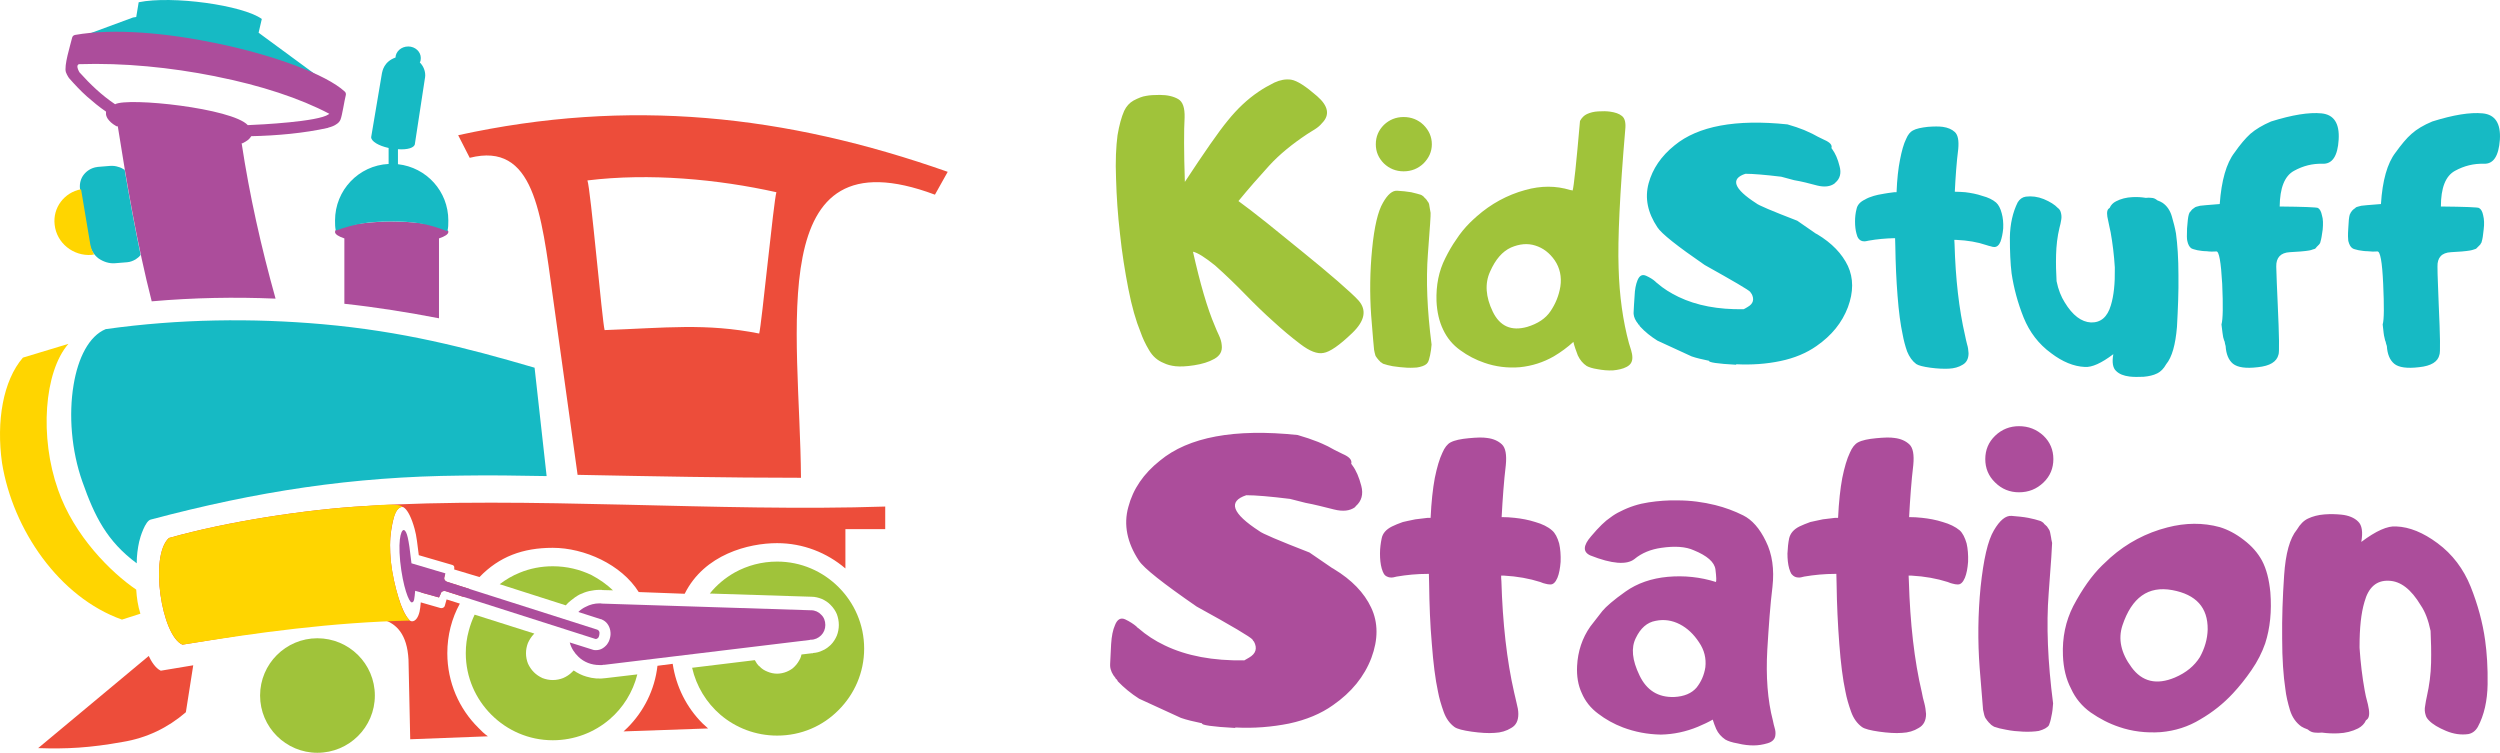
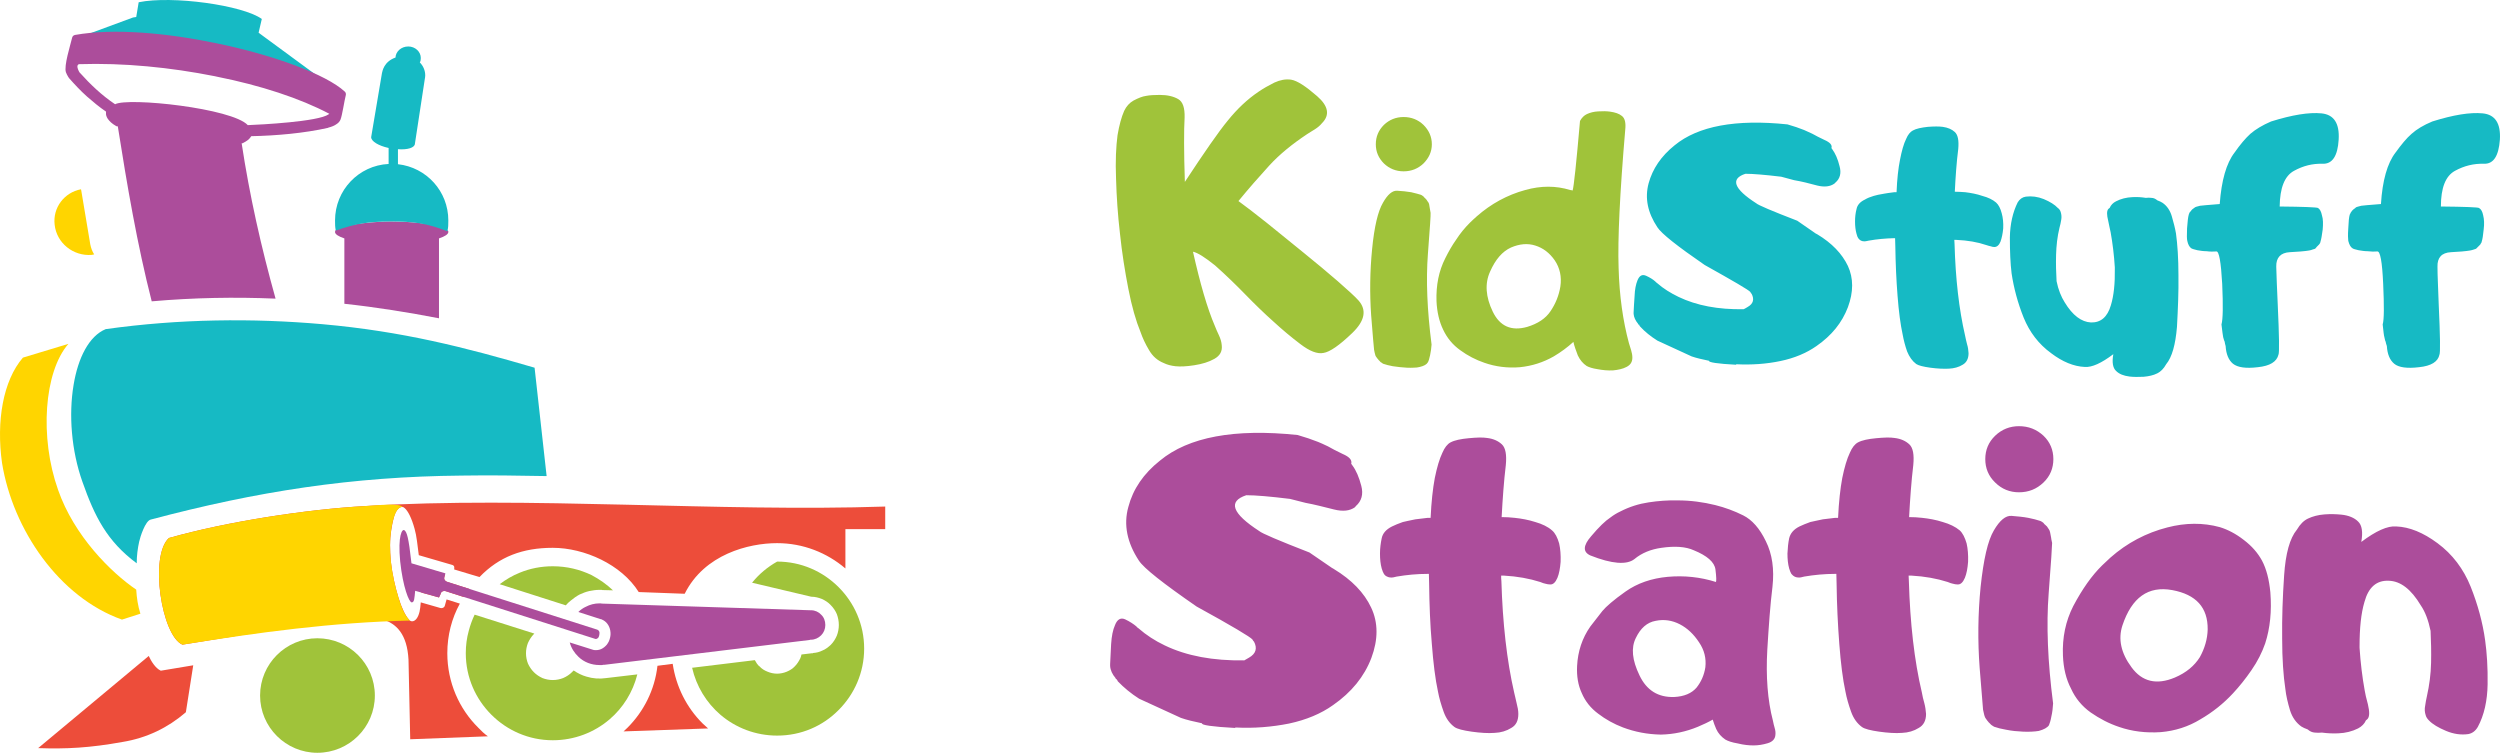
<svg xmlns="http://www.w3.org/2000/svg" version="1.1" id="Слой_1" x="0px" y="0px" viewBox="0 0 288.361 86.83" style="enable-background:new 0 0 288.361 86.83;" xml:space="preserve">
  <style type="text/css">
	.st0{fill-rule:evenodd;clip-rule:evenodd;fill:#A0C33A;}
	.st1{fill-rule:evenodd;clip-rule:evenodd;fill:#16BAC4;}
	.st2{fill-rule:evenodd;clip-rule:evenodd;fill:#AC4D9B;}
	.st3{fill-rule:evenodd;clip-rule:evenodd;fill:#ED4D3A;}
	.st4{fill-rule:evenodd;clip-rule:evenodd;fill:#FFD500;}
</style>
  <g>
    <path class="st0" d="M136.667,20.981c2.239-3.402,3.883-5.783,4.961-7.087c1.077-1.332,2.239-2.438,3.543-3.317   c0.539-0.368,1.134-0.709,1.814-1.049c0.68-0.312,1.304-0.425,1.928-0.34c0.709,0.113,1.701,0.765,3.005,1.899   s1.502,2.183,0.567,3.118c-0.227,0.283-0.51,0.51-0.822,0.709c-0.34,0.198-0.624,0.397-0.907,0.567   c-1.701,1.134-3.175,2.324-4.365,3.628c-1.191,1.304-2.381,2.665-3.543,4.082c0.822,0.595,1.928,1.446,3.317,2.551   c1.361,1.106,2.778,2.239,4.195,3.402c1.446,1.162,2.75,2.268,3.94,3.288c1.191,1.049,2.013,1.786,2.409,2.239   c0.964,1.106,0.709,2.353-0.737,3.742c-1.474,1.417-2.58,2.183-3.317,2.296c-0.709,0.142-1.587-0.198-2.665-1.02   c-1.049-0.794-2.098-1.672-3.146-2.636c-1.049-0.935-2.098-1.956-3.175-3.061c-1.077-1.106-2.239-2.239-3.515-3.373   c-1.162-0.935-2.013-1.474-2.551-1.587c0.822,3.657,1.644,6.52,2.523,8.561c0.142,0.34,0.283,0.709,0.482,1.106   c0.17,0.369,0.283,0.737,0.312,1.106c0.085,0.709-0.198,1.219-0.85,1.587c-0.652,0.369-1.417,0.595-2.324,0.737   c-0.907,0.142-1.616,0.17-2.154,0.113c-0.51-0.057-0.964-0.17-1.361-0.369c-0.709-0.283-1.276-0.765-1.701-1.502   c-0.425-0.709-0.737-1.389-0.964-2.041c-0.539-1.304-1.02-2.976-1.417-5.017c-0.397-2.041-0.737-4.167-0.964-6.35   c-0.255-2.183-0.397-4.309-0.454-6.35c-0.085-2.041,0-3.713,0.17-5.017c0.198-1.162,0.454-2.098,0.765-2.806   c0.255-0.539,0.624-0.935,1.077-1.191c0.539-0.283,1.02-0.482,1.446-0.539c0.425-0.085,0.964-0.113,1.587-0.113   c0.879,0,1.587,0.17,2.126,0.482s0.765,1.02,0.737,2.126C136.553,15.028,136.553,17.523,136.667,20.981L136.667,20.981z    M158.153,36.345c-0.17-2.494-0.142-5.046,0.113-7.625c0.255-2.608,0.68-4.365,1.247-5.329c0.539-0.964,1.106-1.446,1.672-1.389   c0.539,0.028,1.077,0.085,1.587,0.17c0.454,0.113,0.822,0.198,1.077,0.283c0.057,0.028,0.17,0.057,0.255,0.142   c0.057,0.028,0.113,0.085,0.198,0.198c0,0,0.085,0.057,0.227,0.227c0.028,0.028,0.085,0.113,0.17,0.255   c0.057,0.057,0.113,0.142,0.142,0.283c0.028,0.17,0.057,0.34,0.085,0.51c0,0.028,0.028,0.198,0.085,0.482   c0.028,0.198-0.085,1.786-0.312,4.762c-0.227,3.005-0.085,6.463,0.425,10.432c-0.028,0.397-0.085,0.822-0.17,1.219   s-0.17,0.68-0.255,0.822c-0.142,0.255-0.454,0.425-0.935,0.539c-0.198,0.057-0.454,0.085-0.709,0.085c-0.255,0.028-0.51,0-0.794,0   c-0.51-0.028-1.049-0.085-1.616-0.17c-0.425-0.085-0.794-0.17-1.106-0.283c-0.085-0.057-0.142-0.085-0.198-0.142   c-0.057,0-0.142-0.085-0.227-0.198c-0.057-0.028-0.113-0.113-0.198-0.227c0,0.028-0.057-0.057-0.198-0.255   c-0.028-0.028-0.085-0.113-0.113-0.283c-0.028-0.142-0.085-0.283-0.113-0.51C158.465,40.172,158.352,38.839,158.153,36.345   L158.153,36.345z M161.895,13.498c0.907,0,1.672,0.312,2.296,0.907c0.624,0.624,0.964,1.361,0.964,2.239   c0,0.85-0.34,1.587-0.964,2.211c-0.624,0.595-1.389,0.907-2.296,0.907c-0.879,0-1.644-0.312-2.268-0.907   c-0.624-0.624-0.935-1.361-0.935-2.211c0-0.879,0.312-1.616,0.935-2.239C160.251,13.809,161.016,13.498,161.895,13.498   L161.895,13.498z M171.873,31.328c0.624-1.417,1.417-2.324,2.409-2.778c0.992-0.425,1.928-0.51,2.806-0.227   c0.907,0.283,1.644,0.85,2.239,1.701c0.595,0.879,0.822,1.899,0.652,3.033c-0.17,1.02-0.539,1.956-1.134,2.835   c-0.567,0.85-1.474,1.446-2.693,1.814c-1.814,0.51-3.146-0.057-3.969-1.757S171.249,32.688,171.873,31.328L171.873,31.328z    M181.482,39.435c0.113,0.51,0.312,1.02,0.51,1.559c0.255,0.539,0.595,0.935,1.02,1.219c0.255,0.142,0.68,0.283,1.247,0.368   c0.595,0.113,1.191,0.17,1.786,0.142c0.595-0.057,1.134-0.17,1.559-0.397c0.454-0.227,0.68-0.567,0.68-1.077   c0-0.283-0.057-0.567-0.142-0.85s-0.17-0.567-0.255-0.822c-0.68-2.523-1.105-5.443-1.191-8.702   c-0.113-3.288,0.142-8.589,0.765-15.902c0.085-0.794-0.028-1.304-0.369-1.587c-0.34-0.283-0.794-0.425-1.389-0.51   c-0.397-0.057-0.85-0.057-1.361-0.028c-0.51,0.028-0.935,0.142-1.304,0.312c-0.312,0.142-0.595,0.425-0.794,0.794   c-0.425,4.876-0.709,7.569-0.85,8.022c-0.085-0.028-0.198-0.057-0.283-0.057c-1.644-0.51-3.373-0.51-5.187,0   c-2.069,0.567-3.94,1.587-5.584,3.033c-0.255,0.227-0.539,0.482-0.794,0.737c-0.595,0.595-1.134,1.247-1.587,1.956   c-0.482,0.68-0.879,1.389-1.247,2.126c-0.765,1.502-1.077,3.146-1.02,4.961c0.057,1.247,0.312,2.353,0.765,3.288   c0.454,0.964,1.106,1.757,1.984,2.381c0.85,0.624,1.786,1.106,2.778,1.446c1.304,0.454,2.665,0.624,4.082,0.51   c1.417-0.142,2.721-0.567,3.912-1.247C180.037,40.625,180.802,40.058,181.482,39.435L181.482,39.435z" />
    <path class="st1" d="M207.306,25.46l2.126,1.474c0.057,0.028,0.113,0.057,0.17,0.085c1.701,1.02,2.863,2.239,3.543,3.657   c0.652,1.417,0.652,3.005,0,4.762c-0.68,1.786-1.871,3.26-3.628,4.479c-1.134,0.794-2.523,1.389-4.167,1.729   c-1.616,0.34-3.317,0.454-5.074,0.369c0,0.028-0.028,0.028-0.028,0.028v0.028c-2.183-0.113-3.203-0.283-3.118-0.454   c-0.794-0.17-1.446-0.312-2.013-0.51l-3.94-1.814c-0.765-0.482-1.446-1.02-2.013-1.644c-0.028-0.028-0.028-0.057-0.057-0.085   c-0.028-0.028-0.028-0.057-0.028-0.113c-0.028,0-0.085,0-0.113-0.028c-0.028-0.057-0.028-0.085-0.028-0.085   c-0.283-0.34-0.482-0.737-0.51-1.134v-0.17c0.028-0.539,0.057-1.162,0.113-1.899c0.028-0.737,0.142-1.332,0.34-1.814   c0.227-0.539,0.539-0.709,0.992-0.51c0.425,0.198,0.765,0.397,1.049,0.652c0.057,0.057,0.085,0.085,0.113,0.113   c0.028,0.028,0.057,0.028,0.113,0.085c0.709,0.624,1.531,1.134,2.466,1.587c2.069,0.992,4.564,1.474,7.512,1.417   c0.085-0.057,0.255-0.113,0.454-0.255c0.652-0.369,0.794-0.879,0.454-1.531c-0.028-0.028-0.057-0.028-0.085-0.085   c0-0.028-0.028-0.057-0.057-0.113c-0.17-0.227-1.928-1.247-5.272-3.118c-3.175-2.183-4.989-3.628-5.443-4.337   c-1.134-1.701-1.474-3.373-1.02-5.074c0.454-1.672,1.446-3.146,3.005-4.394c2.693-2.211,7.03-3.033,13.011-2.409   c0.709,0.198,1.361,0.425,1.928,0.652c0.198,0.085,0.51,0.227,0.935,0.425c0.397,0.227,0.85,0.454,1.389,0.709   c0.652,0.283,0.935,0.595,0.822,0.935c0.028,0.057,0.057,0.113,0.113,0.17c0.34,0.482,0.624,1.106,0.822,1.928   c0.227,0.794,0.057,1.446-0.482,1.899c-0.057,0.057-0.085,0.085-0.113,0.113c-0.482,0.34-1.134,0.425-1.956,0.227   c-0.935-0.255-1.843-0.482-2.693-0.624l-1.474-0.397c-1.899-0.227-3.26-0.34-4.139-0.34c-1.757,0.567-1.361,1.729,1.247,3.402   C202.771,23.646,204.358,24.326,207.306,25.46L207.306,25.46z M218.758,22.172c0.057-1.502,0.198-2.75,0.397-3.742   c0.198-1.02,0.425-1.843,0.709-2.409c0.198-0.482,0.482-0.822,0.765-0.964c0.397-0.227,0.992-0.34,1.729-0.425   c0.737-0.057,1.304-0.057,1.729,0c0.595,0.085,1.049,0.283,1.389,0.595c0.369,0.34,0.482,0.992,0.397,1.956   c-0.198,1.559-0.312,3.203-0.397,4.932c0.397,0,0.822,0.028,1.219,0.057c0.652,0.085,1.304,0.198,1.956,0.425   c0.652,0.17,1.191,0.425,1.587,0.765c0.283,0.255,0.51,0.68,0.652,1.247c0.142,0.51,0.198,1.077,0.17,1.729   c-0.057,0.624-0.17,1.134-0.312,1.531c-0.17,0.425-0.425,0.624-0.709,0.624c-0.113,0-0.283-0.028-0.425-0.085   c-0.113-0.028-0.283-0.057-0.51-0.142c-0.992-0.34-2.154-0.539-3.43-0.595h-0.255c0,0.142,0.028,0.312,0.028,0.482   c0.113,3.997,0.51,7.512,1.219,10.573c0.057,0.312,0.142,0.652,0.227,0.992c0.113,0.34,0.142,0.68,0.17,1.02   c0,0.624-0.227,1.077-0.68,1.332c-0.454,0.283-0.992,0.425-1.587,0.454c-0.595,0.028-1.332,0-2.154-0.113s-1.361-0.255-1.616-0.425   c-0.454-0.34-0.794-0.822-1.049-1.446c-0.227-0.652-0.397-1.304-0.51-1.928c-0.255-1.162-0.454-2.665-0.595-4.507   c-0.142-1.814-0.227-3.713-0.255-5.669c0-0.312-0.028-0.652-0.028-0.964h-0.113c-0.992,0.028-1.984,0.113-2.92,0.283   c-0.255,0.057-0.425,0.085-0.482,0.085c-0.17,0-0.312-0.028-0.425-0.085s-0.198-0.142-0.312-0.283   c-0.057-0.085-0.142-0.255-0.198-0.51c-0.113-0.397-0.17-0.879-0.17-1.417c0-0.51,0.057-0.992,0.17-1.417   c0.085-0.482,0.425-0.85,0.964-1.106c0.283-0.17,0.624-0.312,1.02-0.425c0.283-0.085,0.652-0.17,1.191-0.255   c0.227-0.057,0.595-0.085,1.162-0.17H218.758z M248.834,23.107c0.255,0.085,0.454,0.198,0.595,0.283   c0.51,0.34,0.879,0.879,1.077,1.559c0.198,0.68,0.369,1.332,0.482,1.984c0.17,1.247,0.283,2.863,0.283,4.791   c0.028,1.928-0.057,3.912-0.17,5.981c-0.17,2.041-0.567,3.487-1.247,4.309c-0.283,0.51-0.624,0.85-1.02,1.049   c-0.454,0.227-0.964,0.34-1.587,0.397c-0.595,0.028-1.162,0.028-1.616-0.028c-0.68-0.085-1.191-0.283-1.559-0.652   c-0.368-0.34-0.482-0.992-0.312-1.928c-1.389,1.049-2.466,1.531-3.288,1.474c-1.276-0.057-2.58-0.595-3.883-1.587   c-1.446-1.049-2.494-2.438-3.175-4.11c-0.68-1.701-1.134-3.402-1.389-5.102c-0.142-1.162-0.198-2.551-0.198-4.139   c0.028-1.559,0.34-2.92,0.907-4.054c0.227-0.369,0.539-0.595,0.935-0.652c0.68-0.085,1.361,0,2.069,0.283   c0.737,0.312,1.276,0.652,1.616,1.02c0.17,0.113,0.283,0.283,0.34,0.482c0.085,0.283,0.113,0.567,0.057,0.879   c-0.057,0.34-0.113,0.624-0.198,0.907c-0.255,1.049-0.368,2.098-0.397,3.146c-0.028,1.049,0,2.069,0.057,3.033   c0.198,0.992,0.539,1.814,0.935,2.438c0.907,1.502,1.928,2.268,3.033,2.324c1.134,0.028,1.899-0.624,2.296-1.984   c0.34-1.106,0.482-2.523,0.454-4.195c0-0.057,0-0.113,0-0.17c-0.085-1.417-0.255-2.778-0.482-4.054   c-0.057-0.283-0.17-0.737-0.283-1.332c-0.17-0.68-0.17-1.106,0-1.332c0.057-0.057,0.113-0.113,0.17-0.142   c0.142-0.34,0.397-0.595,0.737-0.765c0.539-0.283,1.191-0.454,1.899-0.482c0.51-0.028,1.02,0,1.531,0.085   c0.227-0.028,0.454-0.028,0.652,0C248.408,22.824,248.635,22.937,248.834,23.107L248.834,23.107z M264.112,29.088   c-1.049,0.057-1.587,0.624-1.559,1.672c0.028,1.077,0.085,2.523,0.17,4.337c0.17,3.685,0.198,5.613,0.085,5.811   c-0.198,0.822-0.992,1.304-2.381,1.446c-1.389,0.17-2.324,0.028-2.863-0.397c-0.51-0.425-0.794-1.106-0.85-2.041   c-0.057-0.17-0.085-0.34-0.113-0.51c-0.028-0.028-0.085-0.198-0.17-0.51c-0.028-0.17-0.113-0.68-0.198-1.474   c0.17-0.567,0.198-2.126,0.085-4.677c-0.142-2.551-0.368-3.798-0.68-3.742c-0.312,0.028-0.709,0.028-1.134-0.028   c-0.368,0-0.709-0.057-1.049-0.113c-0.34-0.085-0.567-0.142-0.709-0.227c-0.198-0.142-0.369-0.425-0.454-0.85   c-0.057-0.198-0.057-0.68-0.028-1.446c0.057-0.765,0.113-1.304,0.198-1.587c0.028-0.085,0.057-0.17,0.085-0.227   c0.028-0.028,0.085-0.085,0.17-0.198c0.028-0.057,0.085-0.113,0.17-0.198c0,0,0.057-0.028,0.198-0.142   c0.057-0.057,0.142-0.113,0.255-0.142c0.113-0.028,0.255-0.057,0.425-0.113c0.142-0.028,0.907-0.085,2.268-0.198   c0.198-2.721,0.765-4.706,1.701-5.924c0.652-0.935,1.276-1.672,1.842-2.183c0.595-0.51,1.389-0.992,2.381-1.417   c2.438-0.765,4.394-1.077,5.811-0.935c1.446,0.142,2.098,1.162,1.984,3.033c-0.113,1.899-0.737,2.835-1.871,2.778   c-1.134-0.028-2.211,0.227-3.288,0.822c-1.077,0.595-1.616,1.956-1.644,4.11c2.778,0.028,4.252,0.085,4.422,0.17   c0.227,0.142,0.368,0.425,0.454,0.85c0.142,0.425,0.142,0.992,0.085,1.644c-0.085,0.652-0.17,1.134-0.255,1.389   c0,0.057-0.028,0.142-0.085,0.227c-0.028,0.057-0.085,0.113-0.17,0.198l-0.198,0.198c0,0.028-0.057,0.085-0.17,0.198   c-0.057,0.028-0.17,0.057-0.283,0.085c-0.113,0.057-0.255,0.085-0.397,0.113c-0.028,0-0.17,0.028-0.397,0.057   C265.785,28.975,265.189,29.031,264.112,29.088L264.112,29.088z M282.708,29.088c-1.077,0.057-1.587,0.624-1.559,1.672   c0,1.077,0.085,2.523,0.142,4.337c0.17,3.685,0.198,5.613,0.085,5.811c-0.17,0.822-0.964,1.304-2.353,1.446   c-1.389,0.17-2.353,0.028-2.863-0.397c-0.51-0.425-0.794-1.106-0.85-2.041c-0.057-0.17-0.113-0.34-0.142-0.51   c-0.028-0.028-0.085-0.198-0.142-0.51c-0.057-0.17-0.113-0.68-0.198-1.474c0.17-0.567,0.17-2.126,0.057-4.677   c-0.113-2.551-0.34-3.798-0.68-3.742c-0.312,0.028-0.68,0.028-1.134-0.028c-0.34,0-0.68-0.057-1.02-0.113   c-0.368-0.085-0.595-0.142-0.709-0.227c-0.227-0.142-0.368-0.425-0.482-0.85c-0.028-0.198-0.057-0.68,0-1.446   c0.028-0.765,0.085-1.304,0.17-1.587c0.057-0.085,0.085-0.17,0.113-0.227c0.028-0.028,0.057-0.085,0.142-0.198   c0.028-0.057,0.113-0.113,0.198-0.198c0,0,0.057-0.028,0.198-0.142c0.028-0.057,0.113-0.113,0.255-0.142   c0.113-0.028,0.255-0.057,0.425-0.113c0.113-0.028,0.879-0.085,2.268-0.198c0.17-2.721,0.737-4.706,1.672-5.924   c0.68-0.935,1.276-1.672,1.871-2.183c0.567-0.51,1.361-0.992,2.381-1.417c2.438-0.765,4.365-1.077,5.811-0.935   s2.098,1.162,1.984,3.033c-0.142,1.899-0.737,2.835-1.871,2.778c-1.134-0.028-2.239,0.227-3.317,0.822s-1.616,1.956-1.616,4.11   c2.778,0.028,4.252,0.085,4.394,0.17c0.255,0.142,0.397,0.425,0.482,0.85c0.113,0.425,0.142,0.992,0.057,1.644   c-0.057,0.652-0.142,1.134-0.227,1.389c0,0.057-0.028,0.142-0.113,0.227c0,0.057-0.057,0.113-0.142,0.198l-0.198,0.198   c-0.028,0.028-0.085,0.085-0.198,0.198c-0.057,0.028-0.142,0.057-0.255,0.085c-0.142,0.057-0.283,0.085-0.425,0.113   c-0.028,0-0.142,0.028-0.397,0.057C284.38,28.975,283.785,29.031,282.708,29.088L282.708,29.088z" />
    <path class="st2" d="M151.038,63.728l2.608,1.786c0.085,0.028,0.142,0.085,0.198,0.113c2.069,1.247,3.515,2.75,4.309,4.45   c0.822,1.729,0.822,3.685,0.028,5.811c-0.822,2.154-2.296,3.968-4.422,5.443c-1.389,0.992-3.09,1.701-5.074,2.126   c-1.984,0.397-4.054,0.567-6.18,0.454c-0.028,0.028-0.028,0.028-0.028,0.028v0.028c-2.665-0.142-3.94-0.34-3.827-0.539   c-0.964-0.198-1.786-0.397-2.438-0.624l-4.819-2.211c-0.935-0.595-1.757-1.276-2.466-2.013c0-0.057-0.028-0.085-0.057-0.113   c-0.028,0-0.057-0.057-0.057-0.113c-0.028,0-0.085-0.028-0.113-0.057c-0.028-0.057-0.028-0.085-0.028-0.085   c-0.368-0.425-0.595-0.907-0.624-1.389v-0.227c0.028-0.624,0.057-1.389,0.113-2.296c0.057-0.907,0.198-1.644,0.454-2.211   c0.255-0.652,0.652-0.879,1.162-0.652c0.539,0.255,0.964,0.539,1.304,0.822c0.057,0.085,0.085,0.113,0.142,0.142   c0.028,0.028,0.085,0.057,0.113,0.085c0.879,0.765,1.871,1.417,3.005,1.956c2.523,1.219,5.584,1.786,9.184,1.729   c0.113-0.057,0.283-0.17,0.539-0.312c0.794-0.454,0.992-1.077,0.567-1.871c-0.057-0.028-0.085-0.057-0.085-0.085   c-0.028-0.028-0.057-0.085-0.085-0.142c-0.227-0.283-2.353-1.559-6.435-3.798c-3.855-2.665-6.094-4.422-6.661-5.301   c-1.361-2.069-1.786-4.139-1.219-6.18c0.539-2.069,1.757-3.855,3.657-5.357c3.288-2.721,8.589-3.713,15.874-2.948   c0.879,0.255,1.644,0.51,2.353,0.794c0.255,0.113,0.624,0.255,1.134,0.51c0.482,0.283,1.049,0.567,1.701,0.879   c0.794,0.34,1.106,0.709,0.992,1.134c0.028,0.057,0.085,0.113,0.142,0.198c0.425,0.567,0.765,1.361,1.02,2.353   c0.255,0.964,0.028,1.757-0.624,2.324c-0.057,0.057-0.085,0.113-0.113,0.142c-0.595,0.425-1.389,0.51-2.409,0.255   c-1.134-0.283-2.211-0.567-3.288-0.765l-1.786-0.454c-2.296-0.283-3.969-0.425-5.046-0.425c-2.154,0.709-1.644,2.098,1.502,4.139   C145.539,61.516,147.467,62.339,151.038,63.728L151.038,63.728z M165.013,59.731c0.085-1.843,0.255-3.373,0.482-4.592   c0.255-1.247,0.539-2.211,0.879-2.92c0.255-0.595,0.567-0.992,0.935-1.191c0.482-0.255,1.191-0.397,2.098-0.482   c0.907-0.085,1.616-0.113,2.126-0.028c0.709,0.085,1.276,0.34,1.701,0.737c0.425,0.397,0.567,1.191,0.454,2.381   c-0.227,1.899-0.368,3.912-0.482,6.009c0.51,0,0.992,0.028,1.502,0.085c0.794,0.085,1.587,0.227,2.381,0.482   c0.794,0.227,1.446,0.539,1.928,0.964c0.368,0.312,0.624,0.822,0.822,1.502c0.142,0.624,0.198,1.332,0.17,2.126   c-0.057,0.737-0.17,1.361-0.368,1.843c-0.227,0.539-0.51,0.794-0.85,0.765c-0.17,0-0.34-0.028-0.539-0.085   c-0.142-0.028-0.34-0.085-0.595-0.198c-1.247-0.397-2.636-0.652-4.195-0.737h-0.312c0,0.198,0,0.425,0.028,0.624   c0.142,4.847,0.624,9.156,1.474,12.869c0.085,0.397,0.198,0.794,0.283,1.219c0.113,0.425,0.198,0.85,0.198,1.247   c0,0.765-0.255,1.304-0.822,1.616c-0.539,0.34-1.191,0.539-1.928,0.567c-0.737,0.057-1.616,0-2.636-0.142   c-0.992-0.142-1.672-0.312-1.984-0.539c-0.539-0.397-0.964-0.964-1.247-1.757c-0.283-0.794-0.51-1.559-0.652-2.324   c-0.312-1.446-0.539-3.26-0.709-5.499c-0.198-2.239-0.283-4.535-0.312-6.917c0-0.397-0.028-0.794-0.028-1.162h-0.142   c-1.219,0-2.409,0.113-3.572,0.312c-0.312,0.085-0.51,0.113-0.595,0.113c-0.17,0-0.34-0.028-0.51-0.113   c-0.142-0.057-0.255-0.142-0.368-0.312c-0.085-0.142-0.17-0.34-0.255-0.624c-0.142-0.51-0.198-1.077-0.198-1.729   c0-0.624,0.085-1.219,0.198-1.757c0.113-0.567,0.51-1.02,1.191-1.361c0.34-0.17,0.765-0.34,1.247-0.51   c0.312-0.085,0.794-0.17,1.446-0.312c0.255-0.028,0.737-0.085,1.417-0.17H165.013z M190.978,71.608   c-0.992,0.17-1.757,0.85-2.296,1.984c-0.567,1.134-0.425,2.551,0.425,4.309c0.822,1.729,2.154,2.551,3.997,2.494   c1.162-0.057,2.013-0.425,2.58-1.077c0.539-0.68,0.879-1.446,1.02-2.353c0.113-1.02-0.113-1.984-0.737-2.891   c-0.595-0.907-1.332-1.616-2.211-2.069S191.942,71.409,190.978,71.608L190.978,71.608z M197.867,65.683   c-0.113-0.85-0.964-1.587-2.494-2.211c-0.935-0.425-2.183-0.51-3.742-0.283c-1.219,0.17-2.268,0.595-3.118,1.304   c-0.879,0.68-2.58,0.567-5.074-0.425c-0.879-0.397-0.85-1.134,0.085-2.211c0.907-1.077,1.644-1.786,2.211-2.154   c0.368-0.283,0.737-0.51,1.162-0.709c1.049-0.539,2.126-0.879,3.26-1.049c1.106-0.17,2.239-0.255,3.345-0.227   c1.502,0,2.948,0.198,4.337,0.539c1.134,0.283,2.211,0.68,3.231,1.191c1.02,0.51,1.899,1.502,2.608,2.976   c0.737,1.474,0.992,3.231,0.765,5.272c-0.255,2.041-0.425,4.45-0.595,7.257c-0.17,3.061,0.028,5.811,0.652,8.192   c0.057,0.283,0.113,0.539,0.198,0.822c0.085,0.283,0.113,0.539,0.085,0.794c-0.028,0.454-0.312,0.794-0.879,0.964   c-0.567,0.17-1.105,0.255-1.644,0.255c-0.539,0-1.134-0.057-1.814-0.227c-0.68-0.113-1.162-0.283-1.446-0.454   c-0.454-0.312-0.822-0.709-1.049-1.219c-0.17-0.369-0.283-0.737-0.397-1.077c-0.539,0.312-1.106,0.567-1.701,0.822   c-1.361,0.567-2.806,0.879-4.28,0.907c-1.559-0.028-3.005-0.312-4.365-0.822c-1.049-0.397-2.013-0.935-2.863-1.587   c-0.879-0.652-1.502-1.446-1.899-2.381c-0.425-0.907-0.595-1.956-0.539-3.118c0.085-1.701,0.595-3.231,1.531-4.564   c0.51-0.652,0.964-1.247,1.389-1.786c0.425-0.51,1.304-1.276,2.665-2.239c1.361-0.964,3.005-1.531,4.876-1.701   c1.899-0.17,3.77,0.028,5.556,0.595C197.98,67.044,197.98,66.562,197.867,65.683L197.867,65.683z M212.012,59.731   c0.085-1.843,0.255-3.373,0.482-4.592c0.255-1.247,0.539-2.211,0.879-2.92c0.255-0.595,0.567-0.992,0.935-1.191   c0.482-0.255,1.191-0.397,2.098-0.482c0.907-0.085,1.616-0.113,2.126-0.028c0.709,0.085,1.276,0.34,1.701,0.737   c0.425,0.397,0.567,1.191,0.454,2.381c-0.227,1.899-0.369,3.912-0.482,6.009c0.51,0,0.992,0.028,1.502,0.085   c0.794,0.085,1.587,0.227,2.381,0.482c0.794,0.227,1.446,0.539,1.956,0.964c0.34,0.312,0.595,0.822,0.794,1.502   c0.142,0.624,0.198,1.332,0.17,2.126c-0.057,0.737-0.17,1.361-0.368,1.843c-0.227,0.539-0.51,0.794-0.85,0.765   c-0.17,0-0.34-0.028-0.539-0.085c-0.142-0.028-0.34-0.085-0.595-0.198c-1.247-0.397-2.636-0.652-4.195-0.737h-0.312   c0,0.198,0.028,0.425,0.028,0.624c0.142,4.847,0.624,9.156,1.502,12.869c0.057,0.397,0.17,0.794,0.283,1.219   c0.113,0.425,0.17,0.85,0.198,1.247c0,0.765-0.283,1.304-0.85,1.616c-0.539,0.34-1.191,0.539-1.928,0.567   c-0.737,0.057-1.616,0-2.636-0.142c-0.992-0.142-1.672-0.312-1.984-0.539c-0.539-0.397-0.964-0.964-1.247-1.757   s-0.51-1.559-0.652-2.324c-0.312-1.446-0.539-3.26-0.709-5.499c-0.17-2.239-0.283-4.535-0.312-6.917   c0-0.397-0.028-0.794-0.028-1.162h-0.142c-1.219,0-2.409,0.113-3.572,0.312c-0.312,0.085-0.482,0.113-0.567,0.113   c-0.198,0-0.369-0.028-0.539-0.113c-0.113-0.057-0.227-0.142-0.368-0.312c-0.085-0.142-0.17-0.34-0.255-0.624   c-0.142-0.51-0.198-1.077-0.198-1.729c0.028-0.624,0.085-1.219,0.198-1.757c0.142-0.567,0.51-1.02,1.191-1.361   c0.369-0.17,0.765-0.34,1.247-0.51c0.34-0.085,0.822-0.17,1.446-0.312c0.255-0.028,0.737-0.085,1.417-0.17H212.012z    M228.339,76.994c-0.227-3.033-0.198-6.151,0.113-9.298c0.34-3.175,0.822-5.329,1.531-6.52c0.68-1.162,1.361-1.729,2.041-1.672   s1.332,0.113,1.928,0.227c0.567,0.113,0.992,0.227,1.332,0.34c0.085,0.028,0.17,0.057,0.283,0.142   c0.085,0.057,0.17,0.113,0.255,0.255c0,0,0.113,0.085,0.283,0.255c0.028,0.057,0.113,0.17,0.227,0.34   c0.057,0.085,0.113,0.198,0.142,0.369c0.028,0.198,0.085,0.397,0.113,0.595c0,0.028,0.028,0.255,0.113,0.595   c0,0.255-0.113,2.183-0.397,5.811c-0.283,3.657-0.113,7.88,0.51,12.699c-0.028,0.51-0.085,1.02-0.198,1.502   c-0.085,0.482-0.198,0.822-0.283,1.02c-0.198,0.283-0.567,0.482-1.162,0.652c-0.255,0.028-0.539,0.085-0.85,0.085   c-0.312,0.028-0.652,0-0.964,0c-0.624-0.028-1.304-0.085-1.984-0.227c-0.51-0.085-0.964-0.198-1.361-0.34   c-0.085-0.057-0.17-0.113-0.227-0.142c-0.057-0.028-0.17-0.113-0.283-0.255c-0.057-0.028-0.142-0.142-0.255-0.283   c0,0.028-0.057-0.085-0.227-0.312c-0.028-0.028-0.085-0.142-0.142-0.34c-0.028-0.17-0.085-0.368-0.142-0.624   C228.708,81.671,228.594,80.027,228.339,76.994L228.339,76.994z M232.875,49.157c1.105,0,2.041,0.369,2.835,1.106   c0.765,0.737,1.134,1.644,1.134,2.693c0,1.049-0.368,1.956-1.134,2.693c-0.794,0.765-1.729,1.134-2.835,1.134   c-1.049,0-1.984-0.369-2.75-1.134c-0.765-0.737-1.134-1.644-1.134-2.693c0-1.049,0.368-1.956,1.134-2.693   C230.89,49.526,231.826,49.157,232.875,49.157L232.875,49.157z M239.139,69.907c1.049-1.984,2.154-3.543,3.345-4.706   c0.482-0.454,0.794-0.737,0.935-0.879c1.928-1.701,4.139-2.863,6.576-3.487c2.069-0.539,4.11-0.567,6.066-0.028   c0.907,0.283,1.843,0.765,2.75,1.474c0.935,0.709,1.616,1.502,2.098,2.381c0.51,0.964,0.822,2.183,0.964,3.657   c0.17,2.183-0.028,4.139-0.595,5.896c-0.368,1.049-0.879,2.069-1.587,3.09c-0.68,0.992-1.389,1.871-2.126,2.665   c-1.105,1.191-2.353,2.183-3.77,3.005c-1.389,0.85-2.92,1.332-4.564,1.474c-1.701,0.113-3.317-0.085-4.791-0.595   c-1.191-0.397-2.268-0.964-3.288-1.672c-0.992-0.709-1.757-1.616-2.268-2.75c-0.567-1.077-0.879-2.353-0.935-3.827   C237.863,73.535,238.26,71.636,239.139,69.907L239.139,69.907z M244.808,72.146c-0.51,1.559-0.17,3.175,1.049,4.819   c1.219,1.672,2.891,2.069,4.989,1.191c1.332-0.567,2.268-1.361,2.891-2.353c0.567-1.02,0.879-2.098,0.907-3.203   c0.028-2.523-1.332-4.025-4.082-4.535C247.785,67.554,245.886,68.915,244.808,72.146L244.808,72.146z M266.182,84.137   c-0.312-0.113-0.567-0.227-0.737-0.34c-0.595-0.425-1.049-1.049-1.304-1.871c-0.255-0.85-0.454-1.672-0.539-2.466   c-0.227-1.502-0.368-3.458-0.368-5.811c-0.028-2.353,0.057-4.791,0.227-7.285c0.17-2.523,0.652-4.28,1.474-5.272   c0.368-0.624,0.794-1.049,1.276-1.276c0.539-0.255,1.162-0.425,1.899-0.482s1.389-0.028,1.956,0.028   c0.85,0.085,1.502,0.369,1.928,0.794c0.454,0.425,0.567,1.219,0.369,2.353c1.701-1.276,3.033-1.871,4.025-1.786   c1.531,0.057,3.118,0.709,4.762,1.928c1.729,1.276,3.005,2.976,3.827,5.017c0.822,2.069,1.389,4.139,1.672,6.208   c0.198,1.417,0.312,3.118,0.283,5.046c-0.028,1.899-0.397,3.572-1.134,4.932c-0.283,0.482-0.652,0.737-1.106,0.822   c-0.822,0.113-1.672,0-2.551-0.369c-0.879-0.368-1.559-0.765-1.984-1.219c-0.17-0.17-0.312-0.369-0.368-0.595   c-0.113-0.34-0.142-0.709-0.057-1.106c0.057-0.368,0.113-0.737,0.198-1.077c0.283-1.276,0.454-2.551,0.482-3.855   c0.028-1.276,0-2.494-0.057-3.685c-0.255-1.219-0.624-2.211-1.134-2.948c-1.105-1.843-2.324-2.806-3.713-2.835   c-1.389-0.057-2.324,0.765-2.778,2.438c-0.397,1.332-0.567,3.033-0.567,5.102c0,0.057,0,0.113,0,0.198   c0.113,1.729,0.312,3.373,0.595,4.932c0.057,0.34,0.17,0.879,0.368,1.587c0.198,0.85,0.198,1.389-0.028,1.672   c-0.057,0.057-0.113,0.113-0.198,0.17c-0.17,0.397-0.482,0.709-0.907,0.935c-0.68,0.34-1.446,0.539-2.296,0.567   c-0.624,0.028-1.247,0-1.871-0.085c-0.283,0.028-0.567,0.028-0.822,0C266.692,84.477,266.437,84.364,266.182,84.137L266.182,84.137   z" />
    <path class="st3" d="M4.402,86.291c3.26,0.113,5.953-0.028,9.723-0.709c2.806-0.454,5.244-1.644,7.313-3.43l0.85-5.414   l-3.742,0.624c-0.624-0.283-1.134-1.134-1.389-1.701L4.402,86.291z" />
-     <path class="st1" d="M12.651,19.139l-1.389,0.113c-0.057,0.028-0.113,0.028-0.17,0.028c-0.595,0.113-1.077,0.425-1.417,0.85   c-0.34,0.425-0.51,0.992-0.454,1.587l0,0c0,0.057,0.028,0.113,0.028,0.198l1.049,6.151c0.142,0.709,0.51,1.304,1.049,1.729   c0.567,0.397,1.247,0.624,1.928,0.567l1.389-0.113c0.369-0.028,0.709-0.17,0.992-0.34c0.227-0.142,0.425-0.312,0.567-0.51   c-0.34-1.587-0.652-3.231-0.964-4.876s-0.595-3.288-0.879-4.932c-0.227-0.142-0.482-0.283-0.737-0.34   C13.331,19.139,12.991,19.11,12.651,19.139L12.651,19.139z" />
    <path class="st0" d="M68.238,66.335c-1.361-0.652-2.863-1.02-4.479-1.02c-1.332,0-2.636,0.255-3.798,0.737   c-0.85,0.34-1.616,0.794-2.324,1.332l7.625,2.438c0.17-0.198,0.368-0.397,0.595-0.567c0.312-0.255,0.624-0.482,0.992-0.68   c0.368-0.17,0.737-0.312,1.106-0.397l0,0c0.397-0.085,0.794-0.142,1.191-0.142l0,0h0.113l0,0h0.113H69.4l0.085,0.028h0.028h0.113   l0,0l1.077,0.028C69.996,67.413,69.145,66.817,68.238,66.335L68.238,66.335z M70.308,82.975c1.559-1.332,2.693-3.146,3.203-5.187   l-3.6,0.425l0,0c-0.765,0.113-1.531,0.057-2.268-0.17l0,0c-0.51-0.142-1.02-0.397-1.474-0.709l-0.198,0.198   c-0.283,0.283-0.624,0.51-1.02,0.68l0,0c-0.369,0.142-0.765,0.227-1.191,0.227c-0.425,0-0.822-0.085-1.191-0.227l0,0   c-0.369-0.17-0.709-0.397-0.992-0.68c-0.283-0.283-0.51-0.624-0.68-0.992c-0.142-0.368-0.227-0.765-0.227-1.191   c0-0.425,0.085-0.822,0.227-1.191c0.17-0.369,0.397-0.737,0.68-1.02l0.057-0.057l-6.888-2.183c-0.283,0.595-0.51,1.219-0.68,1.871   c-0.227,0.822-0.34,1.672-0.34,2.58c0,2.778,1.134,5.272,2.948,7.087c1.814,1.814,4.309,2.948,7.087,2.948   C66.254,85.384,68.55,84.477,70.308,82.975L70.308,82.975z" />
    <path class="st3" d="M102.112,58.427c-19.219,0.652-41.357-1.219-59.981-0.057l0,0c-6.69,0.369-15.959,1.786-22.649,3.685   c-2.268,2.069-0.85,11.254,1.559,12.302l18.198-2.948c2.863-0.227,7.569-1.219,7.88,4.677l0.198,9.184l8.957-0.34   c-0.397-0.283-0.765-0.624-1.106-0.992c-2.211-2.183-3.572-5.244-3.572-8.589c0-2.069,0.51-4.025,1.446-5.726l-1.531-0.482   l-0.198,0.709c-0.057,0.227-0.283,0.34-0.51,0.283l0,0l0,0l-2.268-0.652c-0.028,0.425-0.085,0.794-0.142,1.077   c-0.17,0.709-0.482,1.077-0.822,1.106c-0.028,0-0.028,0-0.057,0l0,0h-0.028c-0.142-0.028-0.283-0.113-0.34-0.227   c-0.369-0.397-0.822-1.304-1.191-2.523c-0.369-1.191-0.709-2.665-0.879-4.195c-0.057-0.652-0.085-1.276-0.085-1.843   c0-1.191,0.227-2.353,0.397-3.033c0.198-0.85,0.567-1.332,0.935-1.361v-0.028l0,0h0.028h0.028l0,0c0,0,0.028,0,0.028,0.028   c0.113,0,0.198,0.057,0.283,0.142c0.369,0.312,0.794,1.134,1.134,2.381c0.227,0.765,0.34,1.928,0.482,3.033l3.798,1.106   c0.34,0.085,0.312,0.283,0.283,0.539l2.92,0.879c2.268-2.353,4.989-3.373,8.447-3.373c3.657,0,7.937,1.928,9.921,5.102l5.301,0.198   c2.268-4.564,7.398-5.839,10.658-5.839c3.005,0,5.754,1.106,7.88,2.92v-4.535h4.592V58.427z M75.835,76.795   c-0.312,2.778-1.587,5.272-3.458,7.143c-0.142,0.142-0.312,0.283-0.454,0.425l9.751-0.34c-0.227-0.198-0.425-0.397-0.652-0.595   c-1.814-1.814-3.033-4.195-3.43-6.86L75.835,76.795z M53.47,68.858c0.198-0.34,0.425-0.652,0.652-0.935l-2.58-0.822l0,0   c-0.227-0.085-0.369-0.312-0.283-0.539l0.085-0.368l-2.891-0.822c0.028,0.198,0-0.028,0.028,0.17   c0.085,1.02,0.113,1.871,0.113,2.608c0,0.142,0,0.028,0,0.198l2.041,0.567l0.198-0.425v-0.028l0,0   c0.057-0.227,0.312-0.34,0.539-0.283L53.47,68.858z" />
    <path class="st4" d="M2.645,41.249l5.244-1.587l0,0c-2.806,3.231-3.345,10.772-1.191,16.838c1.843,5.301,6.094,9.524,9.014,11.509   c0.057,0.935,0.198,1.899,0.482,2.778l-2.126,0.68C6.812,68.887,1.482,61.091,0.235,53.409C-0.445,48.59,0.349,43.913,2.645,41.249   L2.645,41.249z" />
-     <path class="st2" d="M13.104,12.505c1.757-0.539,11.48,0.397,15.279,2.296c0.652,0.425,0.142,0.964-0.51,1.304   c-1.616-1.247-10.913-2.806-14.287-1.956C12.396,13.441,12.452,12.704,13.104,12.505L13.104,12.505z" />
    <path class="st1" d="M38.276,9.983l-8.447-6.208l0.369-1.587C28.015,0.6,19.851-0.534,15.996,0.26l-0.283,1.701   c-0.113,0.028-0.255,0.028-0.369,0.057L8.739,4.455C17.526,2.868,32.862,6.638,38.276,9.983L38.276,9.983z M29.829,3.775   c-0.028,0-0.057-0.028-0.085-0.057C29.772,3.746,29.801,3.775,29.829,3.775L29.829,3.775z" />
    <path class="st2" d="M50.635,36.713v-9.213c0.68-0.227,1.077-0.482,1.077-0.737c0-0.057,0-0.113-0.028-0.142   c-0.312-0.198-1.389-1.02-6.633-1.077c-1.134,0-5.499,0.227-6.35,1.02c-0.028,0.057-0.057,0.113-0.057,0.198   c0,0.255,0.397,0.51,1.077,0.737v7.54C43.435,35.438,47.092,36.033,50.635,36.713L50.635,36.713z" />
    <path class="st0" d="M36.604,73.62c3.657,0,6.633,2.948,6.633,6.605s-2.976,6.605-6.633,6.605c-3.628,0-6.605-2.948-6.605-6.605   S32.975,73.62,36.604,73.62L36.604,73.62z" />
-     <path class="st0" d="M96.726,67.724c-1.814-1.814-4.309-2.948-7.087-2.948c-1.786,0-3.43,0.454-4.876,1.247   c-1.106,0.624-2.098,1.446-2.891,2.438L93.58,68.83l0,0h0.028l0,0c0.425,0,0.822,0.113,1.191,0.255   c0.369,0.17,0.737,0.397,1.02,0.709c0.312,0.312,0.539,0.652,0.709,1.049c0.142,0.397,0.227,0.794,0.227,1.247   c0,0.425-0.085,0.85-0.227,1.219c-0.17,0.397-0.397,0.765-0.709,1.077c-0.283,0.255-0.595,0.51-0.964,0.652   c-0.34,0.17-0.68,0.255-1.077,0.283L93.75,75.35l0,0c-0.028,0-0.085,0-0.113,0l-1.191,0.142c-0.028,0.17-0.085,0.312-0.142,0.454   c-0.17,0.34-0.369,0.652-0.624,0.907c-0.255,0.283-0.595,0.482-0.935,0.624l0,0c-0.34,0.142-0.737,0.227-1.106,0.227   c-0.397,0-0.765-0.085-1.106-0.227l0,0c-0.369-0.142-0.68-0.34-0.935-0.624l-0.028-0.028h-0.028l0,0   c-0.17-0.17-0.312-0.369-0.425-0.595l-0.057-0.085l-7.228,0.879c0.482,2.126,1.644,4.025,3.26,5.414   c1.757,1.502,4.054,2.409,6.548,2.409c2.778,0,5.272-1.106,7.087-2.948c1.814-1.814,2.948-4.309,2.948-7.087   C99.675,72.033,98.541,69.539,96.726,67.724L96.726,67.724z" />
+     <path class="st0" d="M96.726,67.724c-1.814-1.814-4.309-2.948-7.087-2.948c-1.106,0.624-2.098,1.446-2.891,2.438L93.58,68.83l0,0h0.028l0,0c0.425,0,0.822,0.113,1.191,0.255   c0.369,0.17,0.737,0.397,1.02,0.709c0.312,0.312,0.539,0.652,0.709,1.049c0.142,0.397,0.227,0.794,0.227,1.247   c0,0.425-0.085,0.85-0.227,1.219c-0.17,0.397-0.397,0.765-0.709,1.077c-0.283,0.255-0.595,0.51-0.964,0.652   c-0.34,0.17-0.68,0.255-1.077,0.283L93.75,75.35l0,0c-0.028,0-0.085,0-0.113,0l-1.191,0.142c-0.028,0.17-0.085,0.312-0.142,0.454   c-0.17,0.34-0.369,0.652-0.624,0.907c-0.255,0.283-0.595,0.482-0.935,0.624l0,0c-0.34,0.142-0.737,0.227-1.106,0.227   c-0.397,0-0.765-0.085-1.106-0.227l0,0c-0.369-0.142-0.68-0.34-0.935-0.624l-0.028-0.028h-0.028l0,0   c-0.17-0.17-0.312-0.369-0.425-0.595l-0.057-0.085l-7.228,0.879c0.482,2.126,1.644,4.025,3.26,5.414   c1.757,1.502,4.054,2.409,6.548,2.409c2.778,0,5.272-1.106,7.087-2.948c1.814-1.814,2.948-4.309,2.948-7.087   C99.675,72.033,98.541,69.539,96.726,67.724L96.726,67.724z" />
    <path class="st2" d="M94.714,70.899c-0.283-0.312-0.709-0.51-1.162-0.51h-0.028c0,0-0.028,0-0.057,0l-23.953-0.765h-0.028   c-0.057,0-0.113,0-0.17-0.028c-0.028,0-0.085,0-0.17,0c-0.567,0-1.106,0.142-1.587,0.397c-0.312,0.142-0.595,0.34-0.85,0.595   l2.551,0.822c0.028,0,0.028,0,0.057,0c0,0,0.028,0,0.057,0.028c0.283,0.113,0.51,0.283,0.68,0.51   c0.17,0.227,0.283,0.482,0.34,0.794l0,0l0,0v0.028l0,0c0.028,0.113,0.028,0.255,0.028,0.368v0.028c0,0.142-0.028,0.255-0.057,0.397   l0,0c-0.028,0.142-0.085,0.283-0.142,0.425c-0.057,0.113-0.142,0.255-0.227,0.369c-0.17,0.198-0.397,0.397-0.652,0.51l0,0l0,0   c-0.255,0.113-0.51,0.142-0.822,0.113l0,0c-0.028,0-0.057,0-0.085-0.028l0,0l0,0h-0.028c-0.028,0-0.057-0.028-0.085-0.028   l-2.608-0.822c0.17,0.652,0.539,1.219,1.02,1.672c0.624,0.595,1.474,0.935,2.409,0.935l0,0h0.085l0,0h0.085c0,0,0.028,0,0.057,0   l0,0h0.057l0,0l0,0l0,0h0.028c0.028,0,0.085-0.028,0.113-0.028h0.113h0.028l23.669-2.863c0.028-0.028,0.085-0.028,0.142-0.028   c0.454,0,0.879-0.198,1.191-0.51c0.312-0.312,0.482-0.737,0.482-1.191C95.196,71.608,95.026,71.183,94.714,70.899L94.714,70.899z    M65.715,72.175c0,0.028,0,0.085-0.028,0.142l3.005,0.935l0,0c0-0.028,0-0.028,0-0.057l0.028-0.028c0-0.028,0-0.057,0-0.057   c0-0.028,0-0.057,0-0.057v-0.028v-0.028l-2.948-0.935l-0.028,0.085L65.715,72.175z" />
    <path class="st2" d="M46.667,61.176c0.255,0.227,0.454,0.709,0.794,3.798l3.912,1.162l-0.113,0.425   c-0.085,0.227,0.057,0.454,0.283,0.539l0,0l17.348,5.528l0,0c0.142,0.057,0.227,0.17,0.255,0.312v0.028   c0,0.085,0,0.198-0.028,0.312l0,0c-0.028,0.113-0.057,0.198-0.113,0.283c-0.085,0.085-0.17,0.142-0.312,0.142l-17.32-5.528   c-0.227-0.057-0.482,0.057-0.539,0.283l0,0v0.028l-0.198,0.425l-2.75-0.765C47.8,69,47.8,69.482,47.489,69.482   s-1.02-1.786-1.332-4.734C45.873,61.8,46.383,60.921,46.667,61.176L46.667,61.176z" />
    <path class="st1" d="M37.199,37.394c-8.079-0.709-16.469-0.624-25.002,0.567c-1.928,0.794-3.203,3.317-3.713,6.463   c-0.567,3.402-0.255,7.54,1.02,11.14c1.417,4.025,2.835,6.86,6.265,9.411c0-0.879,0.113-1.729,0.283-2.494   c0.113-0.539,0.709-2.409,1.332-2.551c12.274-3.26,23.244-4.961,35.858-5.074c3.742-0.057,5.981,0,9.808,0.057l-1.389-12.501   C53.612,40.058,46.412,38.216,37.199,37.394L37.199,37.394z" />
    <path class="st1" d="M45.901,18.94c3.288,0.369,5.811,3.118,5.811,6.491c0,0.482,0,0.822-0.113,1.247   c-2.353-0.935-3.94-1.134-6.548-1.134c-2.58,0.028-3.969,0.227-6.321,1.049c-0.085-0.425-0.085-0.709-0.085-1.162   c0-3.487,2.721-6.35,6.18-6.52l0,0v-1.843c-1.162-0.255-2.013-0.765-2.013-1.247l1.247-7.398c0.057-0.198,0.198-1.304,1.559-1.786   c0.028-0.709,0.68-1.276,1.474-1.276s1.446,0.595,1.446,1.332c0,0.198-0.028,0.368-0.113,0.51c0.397,0.397,0.624,0.935,0.624,1.502   c0,0.057-0.028,0.369-0.057,0.454l-1.134,7.427c-0.028,0.454-0.85,0.709-1.956,0.624V18.94z" />
    <path class="st2" d="M39.892,10.946c-0.17,0.652-0.425,2.409-0.624,2.863c-0.085,0.198-0.227,0.369-0.454,0.51   c-0.227,0.17-0.567,0.312-0.935,0.397l-0.028,0.028c-2.778,0.624-5.981,0.907-8.872,0.964c-0.028,0.028-0.028,0.057-0.057,0.085   c-0.17,0.283-0.51,0.51-0.85,0.68c-0.057,0.057-0.142,0.057-0.198,0.057c0.907,5.981,2.239,11.934,3.912,17.915h-0.028   c-4.649-0.198-9.411-0.113-14.258,0.312l0,0c-1.672-6.548-2.835-13.351-3.912-20.183c-0.085,0-0.17,0-0.227-0.057   c-0.454-0.255-0.737-0.539-0.935-0.822c-0.142-0.227-0.227-0.454-0.198-0.68c0-0.057,0-0.085,0-0.142   c-0.794-0.539-1.502-1.134-2.183-1.729c-0.765-0.68-1.446-1.417-2.098-2.154c0-0.028-0.028-0.057-0.057-0.085   C7.775,8.707,7.662,8.509,7.605,8.339C7.35,7.602,8.115,5.22,8.314,4.37c0.028-0.17,0.17-0.312,0.34-0.34   c4.479-0.794,10.63-0.227,16.328,0.964c6.605,1.361,12.643,3.6,14.769,5.556C39.863,10.635,39.92,10.805,39.892,10.946   L39.892,10.946z M37.993,13.129c-3.373-1.786-7.965-3.288-12.954-4.28l-0.255-0.057l0,0c-5.131-1.02-10.488-1.559-15.704-1.389   C8.994,7.46,8.966,7.516,8.938,7.573C8.881,7.8,9.051,8.14,9.164,8.339c1.247,1.389,2.551,2.636,4.11,3.685   c1.502-0.822,13.493,0.454,15.307,2.409c1.502-0.057,8.135-0.397,9.326-1.247C37.936,13.157,37.964,13.129,37.993,13.129   L37.993,13.129z" />
-     <path class="st3" d="M92.389,55.11c-8.617,0-17.15-0.17-25.767-0.34L63.76,34.162c-1.332-9.694-2.183-17.83-9.581-15.959   l-1.332-2.608c19.701-4.309,37.701-2.381,56.466,4.224l-1.474,2.636C87.854,14.972,92.276,38.187,92.389,55.11L92.389,55.11z    M67.756,20.811c7.172-0.879,15.052-0.142,21.798,1.361c-0.312,0.992-1.701,15.222-1.984,16.299   c-6.151-1.219-10.828-0.652-17.83-0.397C69.457,37.053,68.125,21.803,67.756,20.811L67.756,20.811z" />
    <path class="st4" d="M10.865,29.343c-0.085,0.028-0.198,0.028-0.283,0.057c-2.126,0.17-4.054-1.361-4.28-3.487   c-0.227-1.956,1.106-3.713,3.033-4.082l0.028,0.085l1.049,6.265C10.497,28.606,10.638,29.003,10.865,29.343L10.865,29.343z" />
    <path class="st4" d="M46.412,58.483c-0.227-0.028-0.539,0.142-0.794,0.709c-0.142,0.283-0.198,0.567-0.283,0.822   c-0.17,0.68-0.34,1.672-0.34,2.863c0,0.567,0.028,1.191,0.085,1.843c0.17,1.531,0.51,3.005,0.879,4.195   c0.227,0.794,0.652,2.041,1.332,2.665c-8.957,0.198-17.433,1.361-26.249,2.778c-2.409-1.049-3.827-10.233-1.559-12.302   c6.69-1.899,15.959-3.317,22.649-3.685l0,0C43.435,58.285,46.213,58.002,46.412,58.483L46.412,58.483z" />
  </g>
</svg>